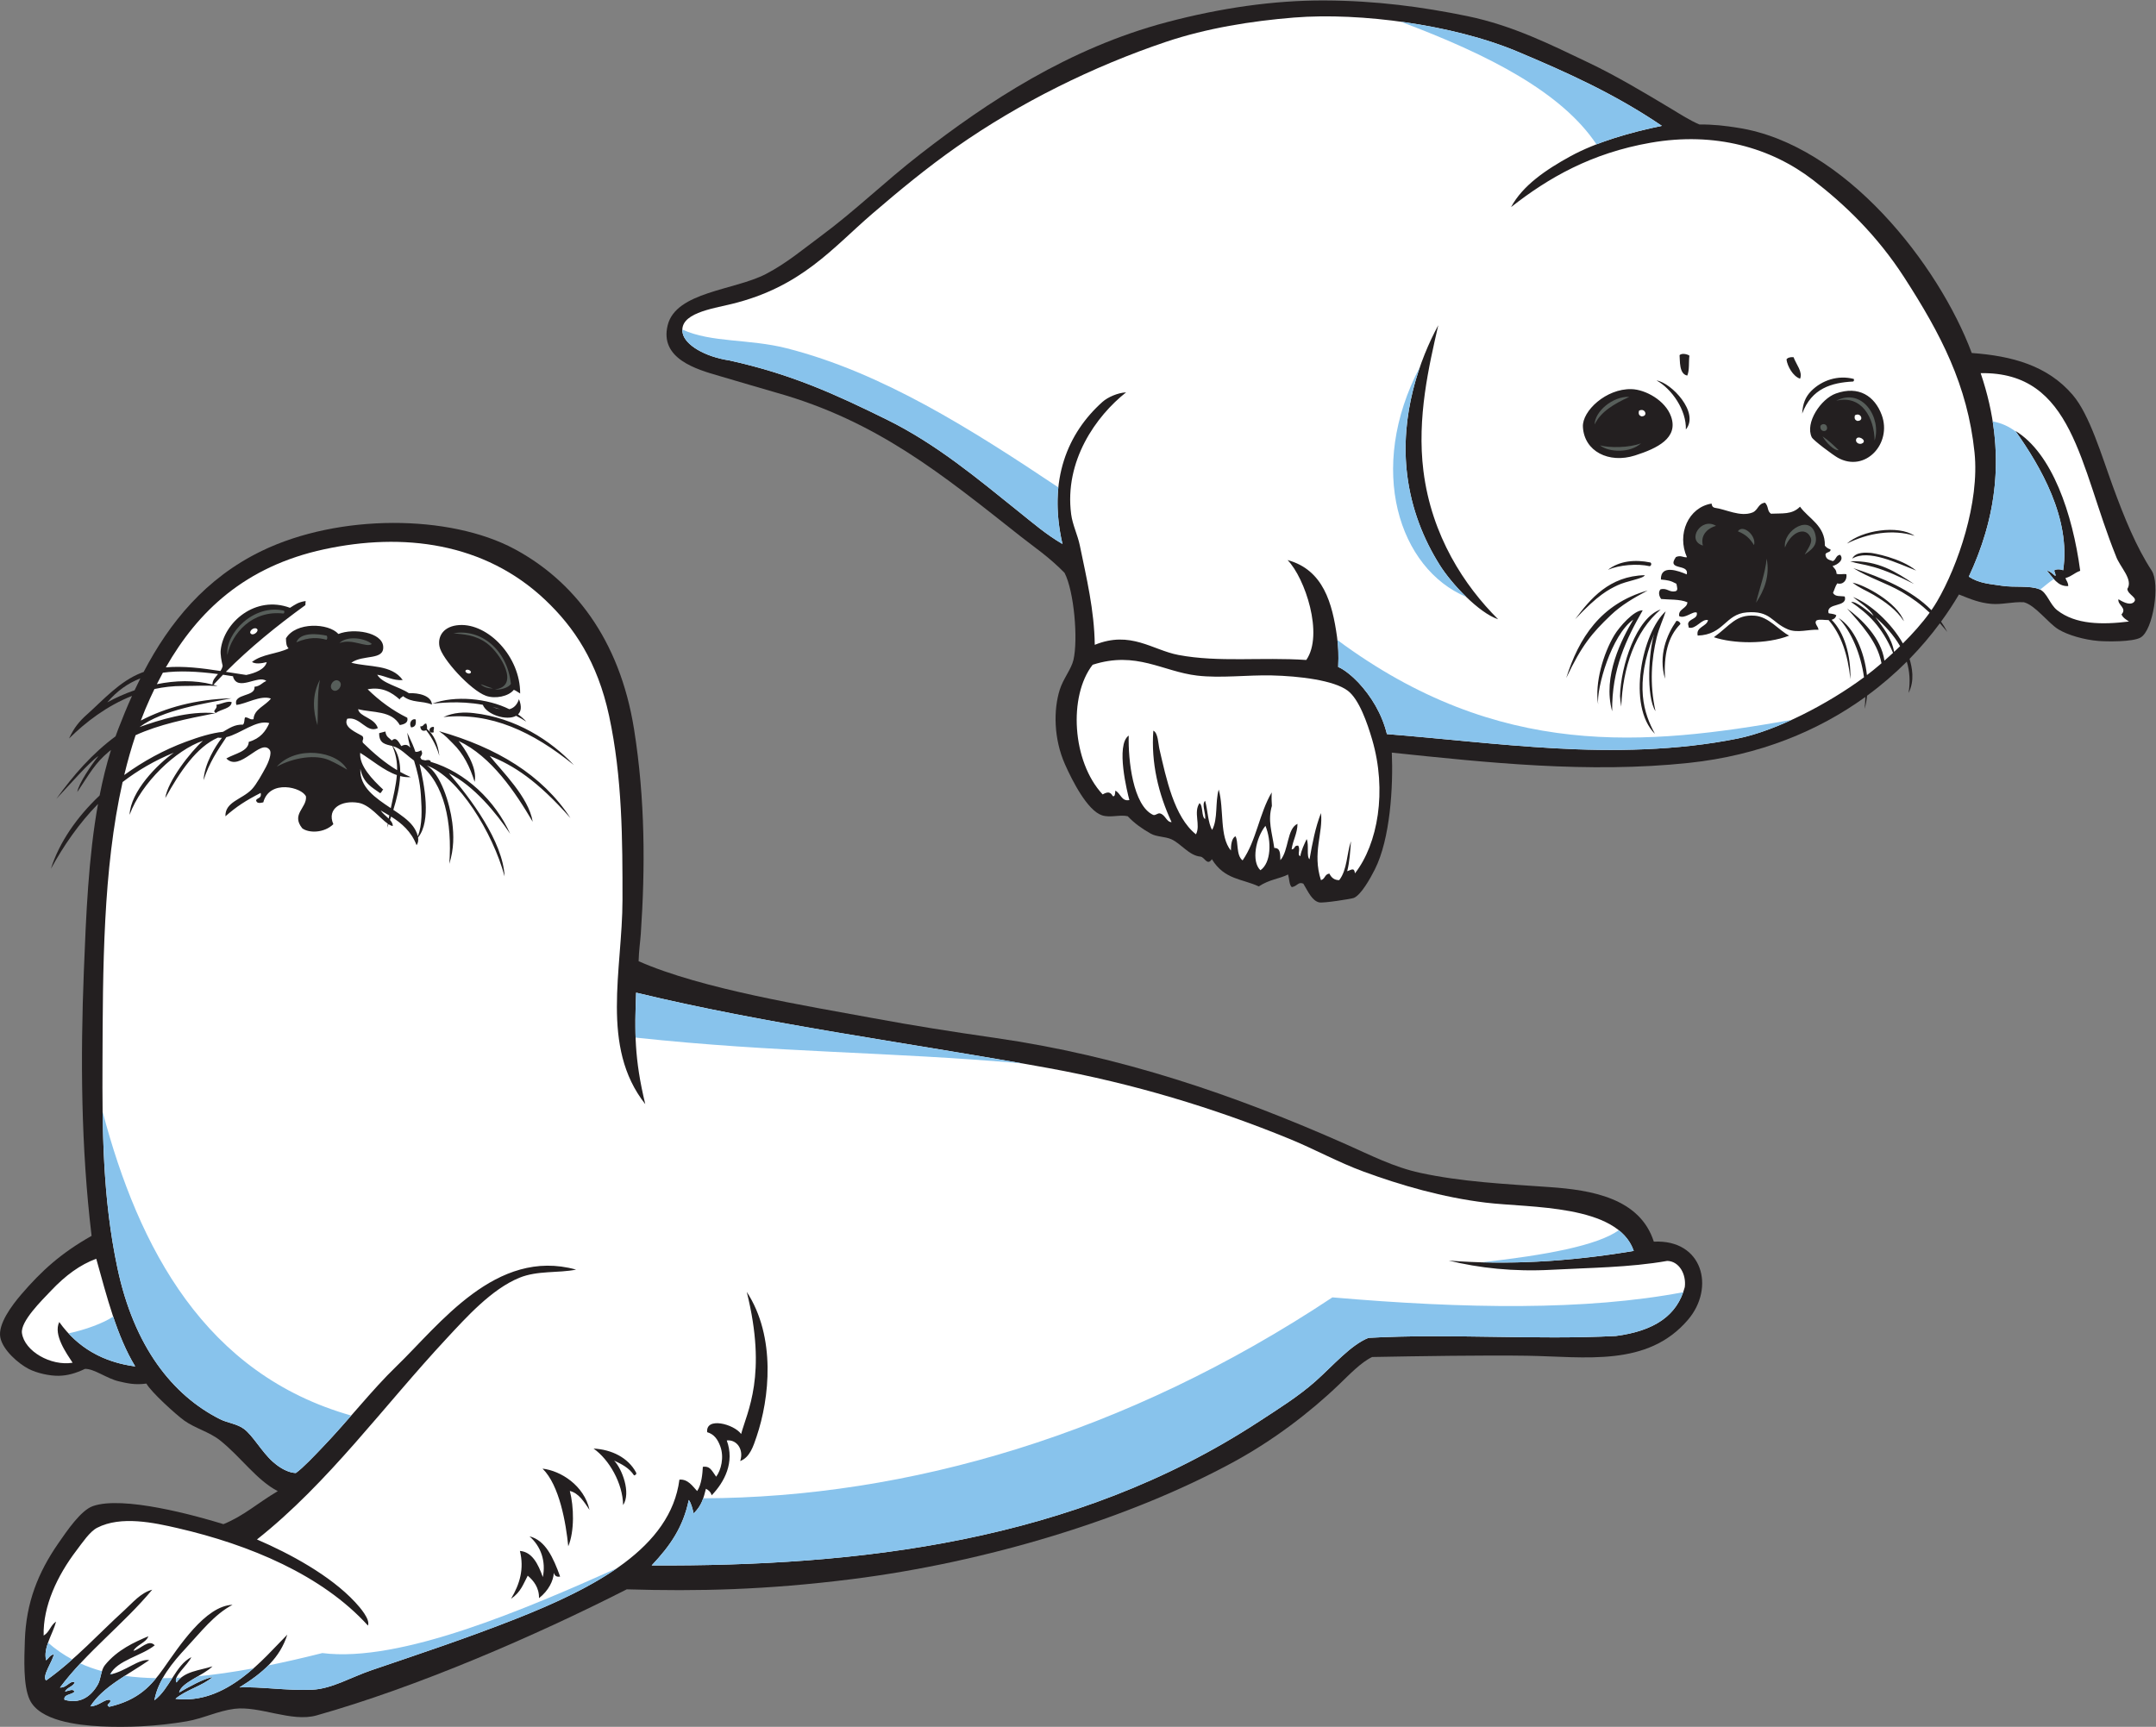
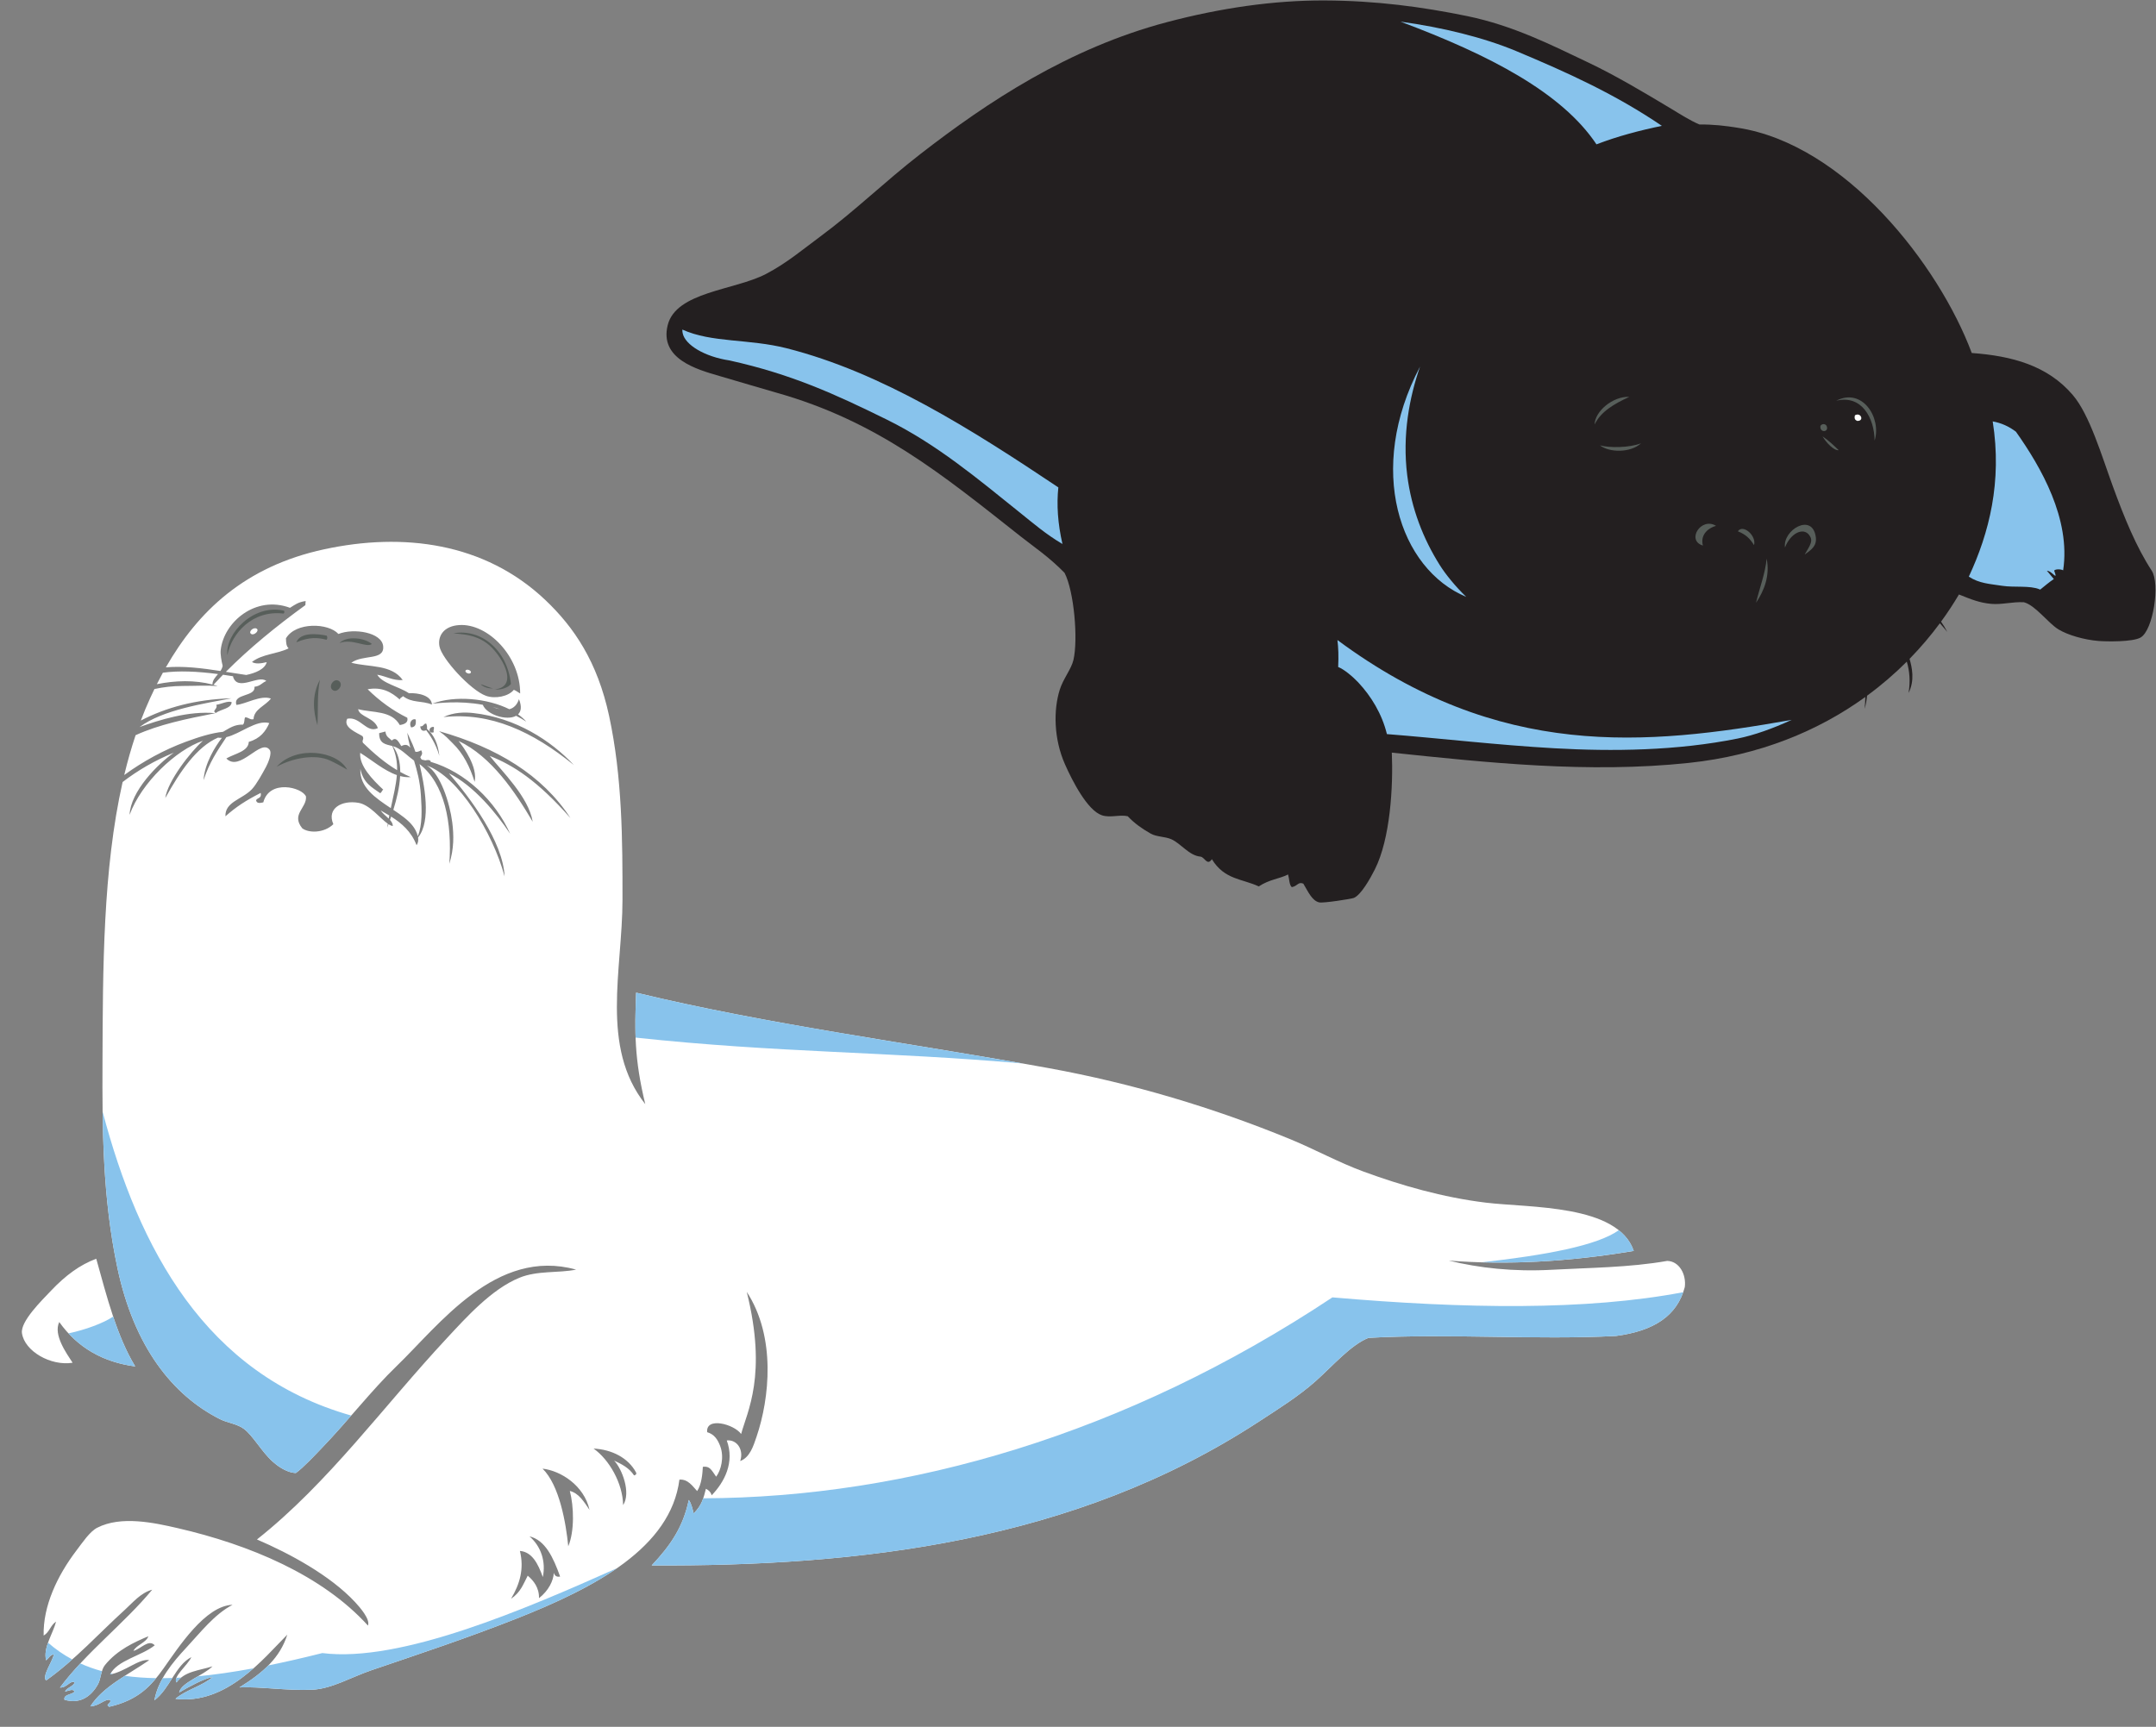
<svg xmlns="http://www.w3.org/2000/svg" viewBox="0 0 760.507 609.267" height="609.267" width="760.507" xml:space="preserve" id="svg2" version="1.1">
  <rect x="0" y="0" width="760.507" height="609.267" fill="#808080" stroke="none" />
  <defs id="defs6" />
  <g transform="matrix(1.333,0,0,-1.333,0,609.267)" id="g10">
    <g transform="scale(0.1)" id="g12">
-       <path id="path14" style="fill:#231f20;fill-opacity:1;fill-rule:evenodd;stroke:none" d="m 735.074,623.879 c -56.004,29.031 -95.988,88.758 -152.109,133.863 -28.801,23.137 -66.488,32.149 -95.442,52.981 -21.976,15.82 -87.699,75.402 -100.113,97.851 -31.566,-4.219 -51.656,1.153 -72.437,5.828 -32.106,7.231 -66.106,33.996 -90.231,33.078 -24.054,-11.589 -46.195,-17.929 -69.664,-18.273 -23.5,-0.34 -56.773,6.684 -79.242,18.227 -26.383,13.562 -68.281,49.343 -74.992,83.176 -7,35.31 31.172,85.63 55.27,113.77 54.02,63.06 105.801,109.76 186.231,155.19 -28.18,234.87 -29.508,471.66 -20.481,700.23 5.907,149.5 12.114,301.88 37.516,443.09 -50.457,-51.66 -90.902,-110.46 -124.672,-171.72 22.145,70.22 68.727,137.01 128.863,193.98 8.114,41.33 17.989,81.62 30.106,120.51 -1.996,-1.57 -3.985,-3.16 -5.946,-4.78 -36.214,-30.03 -51.48,-59.19 -83.175,-106.54 3.008,22 37.5,72.17 55.957,95.32 -22.324,-14.16 -79.629,-79.74 -111.606,-113.71 45.117,62.98 95.364,120.39 156.793,165.69 2.27,6.35 4.598,12.66 7,18.91 11.356,29.56 23.473,59.08 36.649,88.22 -66.871,-26.5 -122.907,-69.6 -166.629,-112.84 13.136,28.78 27.59,46.02 47.136,63.35 42.547,37.75 86.946,88.8 145.133,110.94 1.696,0.66 3.407,1.27 5.114,1.87 68.261,130.48 163.152,248.03 312.375,320.33 204.066,98.88 497.353,97.09 668.783,5.15 153.82,-82.48 278.12,-235.67 316.59,-477.21 29.63,-186.05 29.64,-368.01 17.83,-541.36 -1.34,-19.87 -5,-43.11 -5.82,-72.45 166.88,-73.96 448.77,-118.93 617.32,-150.16 112.45,-20.83 210.55,-36.25 325.88,-52.84 333.3,-47.98 632.77,-150.44 928.29,-281.39 64.92,-28.77 126.72,-60.78 197.2,-75.94 110.47,-23.76 218.41,-28.91 343.16,-37.67 107.86,-7.58 237.68,-28.43 274.62,-144.35 129.24,6.62 162.88,-121.79 90.43,-206.7 -107.51,-126.047 -271.96,-97.668 -425.49,-95.242 -111.19,1.765 -290.64,-1.086 -410.26,-3.332 -29.3,-13.828 -60.74,-46.992 -87.36,-72.531 C 3464.47,830.359 3367.95,757.82 3267.3,702.742 2985.36,548.469 2605.72,435.145 2253.45,390.84 2027.24,362.383 1846.96,358.379 1658.51,363.992 1414.92,239.961 1102.85,105.09 837.523,30.242 771.426,11.602 687.031,56.125 620.199,47.723 577.02,42.305 536.918,21.953 494.125,14.668 413.977,1.023 334.855,-2.148 267.172,1.262 204.527,4.426 104.316,15.859 78.356,72.312 61.121,109.766 64.156,179.766 65.754,228.563 c 3.285,100.371 35.059,179.984 88.566,257.238 22.864,33 59.453,87.082 91.215,98.371 79.516,28.289 271.098,-24.621 345.781,-47.629 55.188,22.645 88.172,54.465 143.758,87.336 z M 356.184,2743.65 c 4.925,10.56 10.007,21.06 15.238,31.48 -33.082,-12.93 -62.027,-33.4 -87.57,-63.54 21.468,11.9 46.007,22.96 72.332,32.06 v 0" />
      <path id="path16" style="fill:#575e5a;fill-opacity:1;fill-rule:evenodd;stroke:none" d="m 1352.03,2760.59 c -6.28,-10.37 -28.59,-16.74 -42.26,-14.63 67.53,8.09 14.77,95.72 -21.36,122.05 -32.09,23.37 -62.43,23.35 -88.48,26.44 71.32,12.85 142,-41.91 152.1,-133.86 z m -600.342,193.62 c 1.542,-3.72 0.812,-6.09 -1.583,-7.51 -82.156,9.68 -136.812,-52.13 -148.484,-109.84 -5.723,57.57 69.809,136.21 150.067,117.35 z m 553.432,-205.32 c -11.51,-1.88 -27.49,3.95 -33.09,10.82 11,-3.26 26.38,-10.69 33.09,-10.82 v 0" />
      <path id="path18" style="fill:#ffffff;fill-opacity:1;fill-rule:evenodd;stroke:none" d="m 1245.22,2789.31 c -4.56,-4.58 -17.37,2.52 -12.56,7.35 4.57,4.58 17.38,-2.52 12.56,-7.35 v 0" />
      <path id="path20" style="fill:#575e5a;fill-opacity:1;fill-rule:evenodd;stroke:none" d="m 983.953,2866.19 c -13.558,-11.31 -52.348,15.65 -85.707,2.35 20.516,20.66 68.125,13.12 85.707,-2.35 z M 846.57,2771.37 c -21.765,-41.03 -18.05,-82.82 -6.547,-120.16 2.25,40.04 -1.195,81.77 6.547,120.16 z m 72.145,-237.85 c -18.192,10.37 -29.172,16.75 -46.574,24.67 -36.735,16.72 -95.774,7.32 -139.856,-16.83 51.528,57.16 159.883,42.16 186.43,-7.84 z m -22.656,235.16 c 14.734,-8.61 -1.965,-32.55 -14.68,-25.13 -14.461,8.46 1.277,32.97 14.68,25.13 z m -31.313,119.44 c 2.344,-5.12 1.348,-8.45 -0.703,-10.82 -21.285,5.68 -45.012,8.18 -79.789,-6.74 10.543,27.89 57.176,22.55 80.492,17.56 v 0" />
      <path id="path22" style="fill:#ffffff;fill-opacity:1;fill-rule:evenodd;stroke:none" d="m 679.023,2906.79 c 8.336,-4.87 -6.421,-18.72 -13.98,-14.31 -9.352,5.47 5.484,19.28 13.98,14.31 v 0" />
      <path id="path24" style="fill:#ffffff;fill-opacity:1;fill-rule:evenodd;stroke:none" d="m 357.773,953.992 c -83.418,11.067 -151.55,48.298 -200.996,117.488 -16.363,-33.94 19.477,-83.152 35.336,-107.742 -57.687,-9.39 -127.269,30.625 -134,78.332 -4.399,31.19 53.032,87.1 76.914,112.36 38.274,40.46 76.961,68.81 119.664,84.55 28.422,-101.77 54.395,-204.8 103.082,-284.988 z M 148.375,278.594 c -15.137,-9.883 -16.883,-27.586 -32.855,-36.985 -2.036,78.469 36.675,159.321 86.445,224.77 16.558,21.797 35.574,50.445 55.039,60.523 63.012,32.641 150.789,13.43 212.976,-0.894 190.618,-43.899 382.61,-124.36 503.75,-257.949 6.465,16.375 -20.734,47.75 -33.984,62.007 -65.879,70.852 -172.844,128.52 -259.781,165.903 189.625,150.125 334.345,352.129 502.205,532.331 51.44,55.25 118.33,130.03 191.99,160.25 48.48,19.91 103.07,11.96 150.33,21.69 -212.14,58.78 -362.07,-146.48 -475.41,-255.838 -65.303,-62.996 -125.392,-141.218 -195.545,-214.363 -19.719,-20.559 -51.41,-54.512 -70.762,-68.191 -27.761,1.355 -52.699,22.605 -61.07,30.078 -28.984,25.879 -52.14,68.621 -75.863,86.48 -18.336,13.801 -43.832,15.981 -63.52,25.891 -125.781,63.398 -227.523,191.913 -271.617,400.373 -39.449,186.48 -40.137,368.75 -39.48,542.77 0.933,248.12 0.961,511.62 53.234,743.33 39.691,30.46 84.52,56.83 135.508,77.67 -42.977,-30.41 -114.285,-101.99 -117.074,-164.51 31.25,85.16 122.797,171.76 193.957,196 -32.84,-29.66 -93.004,-106.32 -99.52,-151.7 38.938,70.13 82.774,135.5 139.504,160.07 3.383,-0.58 6.828,-0.75 10.332,-0.57 -18.156,-23.45 -46.117,-68.8 -48.41,-112.04 14.922,46.62 37.137,79.01 60.269,113.84 37.52,8.97 79.61,46.9 113.637,37.24 -9.656,-21.5 -23.375,-40.64 -54.336,-49.7 -1.062,-25.6 -36.929,-30.85 -59.398,-43.93 36.097,-37.39 90.758,53.91 114.547,22.93 7.23,-9.41 -4.797,-36.31 -9.473,-45.03 -8.961,-16.7 -25.41,-46.82 -37.582,-59.49 -25.996,-27.07 -71.23,-32.98 -69.895,-71.51 29.356,25.91 54.122,41.78 93.348,61.93 3.215,-14.99 -8.762,-12.3 -12.312,-19.42 1.961,-9.44 10.632,-7.43 19.199,-5.59 16.312,61.74 102.82,40 112.965,15.43 2.535,-30.34 -40.11,-46.67 -9.856,-84.14 17.113,-12.93 57.735,-13 82.235,10.93 -18.137,41.77 22.285,64.3 66.738,56.5 29.828,-5.23 56.51,-40.84 77.4,-55.35 -0.56,-3.4 -1.11,-6.83 -1.63,-10.33 l 3.34,9.18 c 4.05,-2.62 7.87,-4.38 11.44,-4.86 0.24,5.79 -2.91,11.04 -7.43,16.09 1.01,2.89 2.04,5.84 3.06,8.85 27.69,-17.51 53.3,-39.24 67.34,-75.8 4.23,6.23 5.02,13.43 3.96,20.5 35.77,44.42 16.36,139.19 3.91,194.27 65.99,-51.3 86.55,-154.47 78.76,-264 12.52,40.31 12.1,75.21 7.79,109.53 -6.5,51.76 -31.35,129.41 -67.21,150.67 83.12,-29.65 174.38,-177.13 205.7,-293.46 -4.47,92.63 -90.66,207.27 -147.49,272.97 66.4,-33.1 125.92,-105.82 162.26,-160.29 -38.9,86.66 -117.8,163.5 -210.82,190.76 0.17,0.54 0.35,1.07 0.53,1.6 -4.42,4.52 -9.46,2.83 -14.26,2.03 -3.14,0.75 -6.29,1.43 -9.47,2.06 -1.39,1.35 -2.68,3.38 -3.85,6.4 2.7,4.98 7.89,8.5 2.29,18.34 -6.57,-3.88 -11.42,-4.79 -15.28,-4.02 -3.73,11.61 -9.69,25.42 -21.5,50.53 1.95,-14.44 4.78,-27.35 8.01,-39.63 -5.23,5.99 -11.09,10.91 -23.76,4.16 -6.88,10.14 -13.38,26.24 -25.13,14.69 -6.31,6.84 -15.32,9.04 -16.92,23.93 -5.52,-1.45 -11.06,-2.9 -16.58,-4.36 -0.43,-28.34 17.74,-29.5 34.88,-34.11 9.66,-21.77 13,-42.51 12.64,-63.85 -32.85,19.57 -62.289,44.99 -90.492,72.52 -3.453,7.64 4.168,8.8 -1.031,17.46 -14.426,9.27 -52.434,23 -40.457,46.13 34.633,6.81 50.89,-39.48 80.98,-24.87 -8.863,28.14 -48.425,29.24 -52.152,50.15 39.141,-9.93 88.212,-2.88 110.292,-42 13.81,2.23 22.8,7.28 19.74,19.36 -38.54,18.98 -73.31,44.39 -104.845,75.34 37.805,7.01 63.005,-7.56 85.165,-27.31 -0.35,4.89 6.28,5.68 8.21,9.24 25,-19.05 48.47,-11.16 76.79,-22.41 -1.53,23.85 -35.62,31.34 -61.07,30.07 -25.47,17.33 -70.93,26.01 -83.747,48.96 23.127,-3.68 41.187,-16.03 67.547,-14.19 -29.73,42.07 -89.004,33.55 -136.125,45.85 31.238,22.66 87.565,5.18 84.355,43.4 -3.1,36.96 -77.632,49.06 -118.5,32.75 -26.117,29.35 -112.863,32.33 -138.8,-11.57 0.367,-13.44 0.988,-20.15 6.965,-26.54 -30.829,-15.17 -69.993,-14.74 -96.926,-36.05 9.66,-5.91 23.871,-4.02 39.101,-0.38 -4.699,-18.77 -30.507,-29.08 -54.218,-33.98 -17.774,2.53 -35.821,5.45 -53.95,8.31 62.836,63.13 134.161,121.3 210.434,176.58 -0.152,4.58 0.797,8.06 0.707,10.81 -19.414,-2.68 -28.086,-9.56 -41.391,-17.93 C 676,2996.04 591.973,2923.63 584,2849.96 c -1.191,-11.03 2.109,-29.25 5.199,-41.59 -0.847,-5.07 -3.086,-9.54 -5.929,-13.71 -48.977,7.53 -98.266,13.72 -144.364,9.62 84.602,148.17 209.168,267.25 419.067,312.53 208.157,44.91 423.697,18.36 584.697,-133.9 76.35,-72.21 138.28,-164.04 169.05,-306.7 35.22,-163.28 35.64,-330.88 35.51,-487.08 -0.13,-185.75 -59.44,-389.49 60.27,-540.89 -29.31,121.05 -28.07,192.2 -24.18,295.05 354.57,-85.65 722.96,-132.56 1091.23,-199.66 223.08,-40.63 436.65,-104.99 637.72,-187.37 66.98,-27.44 129.43,-62.21 196.49,-86.77 99.24,-36.34 208.68,-68.06 322.88,-81.99 116.28,-14.18 349.13,-3.76 391.62,-127.79 -175.45,-29.44 -338.46,-37.57 -489.7,-25.57 80.4,-19.71 172.08,-29.87 272.31,-24.34 98.15,5.42 205.46,5.75 305.88,23.46 31.25,-0.56 50.96,-34.85 46.54,-69.33 -20.14,-75.71 -81.08,-116.07 -182.37,-129.37 -214.34,-11.08 -438.96,7.01 -654.65,-4.99 -46.77,-18.55 -93.61,-73.32 -140.11,-114.746 C 3436.09,874.68 3381.14,840.566 3331.81,808.301 2841.02,487.305 2270.08,424.852 1724.44,427.258 c 49.69,52.644 83.2,101.402 98.18,173.289 6.42,-8.262 9.65,-21.945 12.89,-35.625 22.2,21.496 26.52,42.527 32.53,65.254 7.46,-3.828 12.67,-8.645 15.17,-17.293 33.7,34.859 61.46,87.34 39.94,145.203 26.76,3.008 45.8,-24.531 35.56,-54.5 25.64,9.5 34.87,39.559 43.35,64.559 34.21,100.789 52.04,263.605 -26.01,383.205 54.96,-220.608 0.7,-317.815 -14.83,-376.182 -19.33,26.441 -93.99,46.016 -89.9,4.793 19.12,-5.684 27.98,-19.641 34.54,-37.039 11.08,-29.484 2.09,-63.703 -10.73,-80.824 -13.33,19.179 -17.08,28.461 -35.24,26.222 -0.97,-18.281 -3.29,-46.777 -15.07,-64.226 -11.69,12.359 -24.24,32.215 -46.93,30.242 -23.3,-180 -221.07,-285.188 -435.02,-369.348 C 1235.16,234.758 1112.99,194.133 983.402,150.039 929.605,131.75 877.988,100.73 826.762,98.328 c -67.176,-3.133 -137.797,8.637 -193.067,6.113 63.36,38.965 107.7,79.375 126.516,139.551 -62.52,-62.793 -160.91,-186.414 -295.879,-169.765 26.242,23.047 72.356,34.484 98.336,57.699 -25.273,-4.922 -63.629,-26.457 -88.547,-40.949 4.867,26.203 64.055,44.953 88.227,69.226 -35.391,-11.441 -73.422,-12.558 -95.184,-42.683 -11.016,14.316 29.965,45.878 39.168,67 -42.023,-21.329 -56.598,-83.028 -97.687,-114.254 9.207,53.562 48.421,100.808 84.089,139.05 37.579,40.282 74.317,88.489 122.653,113.711 C 543.105,320.613 472.758,211.047 432.633,154.559 401.031,110.078 367.465,71.16 289.043,53.098 c -12.367,6.961 6.801,7.926 2.285,18.32 -14.707,2.742 -28.555,-16.176 -52.211,-17.238 32.77,52.011 99.961,83.918 155.828,122.414 -27.031,4.668 -64.34,-31.078 -103.554,-37.793 18.746,37.73 83.089,48.816 118.082,77.047 -16.36,17.297 -36.231,-9.52 -56.403,-14.785 7.938,15.968 33.684,21.515 39.493,38.722 C 355.914,224.258 310.68,204.031 277.797,163.602 266.848,150.137 267.141,126.719 259.246,112.645 240.398,79.031 210.488,59.844 170.703,71.699 c -3.5,14.219 18.977,13.25 26.383,21.105 -2.953,9.375 -15.438,2.438 -24.969,0.543 4.117,10.707 22.145,13.273 25.504,24.425 -12.43,6.161 -19.855,-14.492 -38.933,-13.757 69.464,93.289 169.316,168.828 244.109,259.011 -30.57,-8.078 -51.707,-34.543 -74.242,-54.922 -65.078,-58.894 -129.067,-130.222 -206.684,-185.382 -11.242,11.703 16.059,48.34 20.832,69.289 -11.574,-2.598 -13.933,-10.586 -20.613,-16.043 -8.637,33.164 17.848,70.086 26.285,102.625 z M 328.766,2519.31 c 8.629,36.01 18.593,71.2 30.058,105.41 61.496,28.27 134.446,43.26 210.989,58.23 -70.68,6.91 -149.852,-18.52 -200.536,-36.66 61.996,46.06 170.633,61.98 243.289,76.15 -95.402,-2.95 -173.64,-24.49 -239.929,-58.98 7.672,20.27 15.914,40.15 24.808,59.59 3.668,8.02 7.422,15.98 11.266,23.88 23.812,5.16 48.734,8.05 74.723,8.1 36.468,0.07 61.449,1.95 92.664,-0.24 -3.727,1.21 -7.477,2.32 -11.254,3.35 8.242,8.97 16.648,17.83 25.222,26.59 9.286,-1.3 18.762,-2.75 28.426,-4.31 -0.734,0.01 -1.426,0.02 -2.082,0.04 11.68,-42.35 67.82,5.52 88.32,-12.3 -11.492,-4.52 -15.382,-13.48 -31.433,-15.34 3.715,-27.45 -57.692,-16.84 -47.699,-47.96 24.504,2.25 64.238,26.69 91.312,16.85 -14.144,-18.88 -44.992,-28.01 -45.969,-54.6 -9.91,-2.54 -13.535,5.68 -22.507,4.73 -2.59,-5.97 -0.567,-14.64 -5.606,-19.19 -21.488,0.89 -35.754,-9.17 -52.648,-19.01 -29.336,-2.84 -63.637,-13.43 -98.891,-26.53 -56.644,-21.04 -112.273,-51.16 -162.523,-87.8 z m 86.293,240.46 c 5.144,10.23 10.449,20.36 15.925,30.37 42.579,5.78 90.891,3.57 145.946,-3.61 -7.352,-8.68 -15.094,-16.85 -14.649,-27.69 -47.304,12.37 -98.558,10.75 -147.222,0.93 z m 758.461,-87.06 c 27.4,12.88 55.89,13.21 79.37,10.59 112.23,-12.53 205.02,-72.79 265.71,-137.55 -108.95,88.3 -219.54,140.48 -345.08,126.96 z m 336.08,-267.34 c -88.14,99.69 -151.01,139.8 -213.76,164.62 31.64,-40.28 103.07,-108.44 113.82,-174.38 -45.75,77.73 -108.71,172.53 -196.14,213.92 14.45,-18.1 50.87,-69.55 42.45,-108.28 -12.2,38.99 -29.58,74.54 -57.75,101.84 -12.09,11.72 -17.44,19.21 -36.47,32.34 152.24,-43.16 272.92,-115.47 347.85,-230.06 z m -294.11,510.88 c -41.16,-2.52 -57.72,-28.88 -52.6,-56.33 6.16,-33.03 82.67,-116.32 122.95,-130.87 24.49,-8.84 60.12,-1.75 73.86,15.82 5.31,-2.04 8.82,-4.85 16.75,-9.8 0.58,97.64 -84.71,185.85 -160.96,181.18 z m 157.81,-196.19 c -5.17,-15.78 -14.4,-23.64 -25.43,-26.58 -58.34,29.08 -143.99,37.05 -203.83,14.73 14.67,0.94 68.97,8.88 133.61,-3.03 9.99,-26.08 63.36,-43.05 88.03,-29.13 9.07,-4.57 18.11,-9.7 27.04,-15.46 -6.12,6.96 -13.49,13.41 -21.84,19.29 7.97,7.61 10.36,20.52 2.42,40.18 z m -49.34,-26.72 c -6.94,1.31 -13.98,3.54 -20.72,6.16 6.84,-1.79 13.77,-3.84 20.72,-6.16 z m 354,-2027.902 c 3.96,1.437 7.6,3.046 4.9,8.378 -20.81,38.52 -63.97,60.344 -112.19,62.766 41.24,-29.004 77.26,-91.602 78.24,-149.668 21.53,32.684 -3.11,96.406 -23.8,117.852 19.77,-9.414 39.52,-18.899 52.85,-39.328 z M 1105.73,2357.13 c -2.47,11.09 -8.95,21.5 -13.1,26.97 -12.04,15.88 -31.34,29.42 -51.77,43.08 8.78,28.21 16.47,59.66 18,89.36 9.25,-2.4 18.62,-3.48 28.13,-2.73 -9.58,4.03 -18.85,8.58 -27.85,13.59 -0.06,25.76 -5.41,49.65 -19.55,68.24 3.11,-0.87 6.17,-1.89 9.06,-3.24 16.45,-7.67 30.92,-23.51 47,-34.9 7.92,-26.31 15.66,-53.68 18.17,-91.8 2.62,-39.78 3.95,-77.99 -8.09,-108.57 z m -71.59,74.51 c -40.581,27 -82.992,55.44 -80.507,103.94 7.707,-38.08 31.289,-49 52.317,-64.29 4.52,2.03 4.16,6.93 8.21,9.24 -28.902,27 -63.969,63.49 -61.012,97.47 30.129,-18.46 62.642,-46.87 97.042,-58.82 -2.15,-26.72 -9.13,-54.88 -16.05,-87.54 z m -5.52,-27.73 c -7.24,7.15 -16.34,14.04 -21.32,21.64 7.62,-4.3 15.32,-8.67 22.9,-13.3 -0.54,-2.75 -1.06,-5.53 -1.58,-8.34 z m 119.4,228.72 c -2.39,6.08 1.82,8.31 -0.16,14.15 -15.99,0.77 -13.98,-19.93 0.16,-14.15 z m -35.95,15.4 c 1.15,-10.47 6.44,-13.85 15.88,-10.15 9.01,-12.15 24.75,-33.72 34.64,-67.7 -3.76,32.21 -13.59,54.55 -32.79,71.43 0.74,3.87 0.34,8.41 -2.01,14.09 -8.35,-0.74 -5.62,-7.95 -15.72,-7.67 z m -24.09,-2.77 c 13.6,1.42 12.74,11.28 12.23,20.94 -8.35,4.06 -19.76,-7.13 -12.23,-20.94 z m 347.7,-1961.791 c 44.85,-43.828 61.98,-144.375 68.07,-205.531 16.75,39.835 15,105.109 4.14,146.457 23.73,-5.872 37.07,-28.047 52.15,-50.145 -14.4,64.703 -76.02,103.641 -124.36,109.219 z m -34.55,-179.258 c 30.6,-26.438 43.78,-66.566 35.33,-107.746 -12.83,35.723 -28.52,66.543 -60.69,69.199 11.69,-47.371 -0.07,-87.324 -23.5,-126.719 26.4,18.172 32.39,39.114 44.22,61.231 15.5,-13.098 30.53,-32 29.8,-59.551 25.49,19.797 38.42,46.777 39.16,66.992 2.62,-8.332 8.2,-11.601 16.75,-9.797 -18.17,50.618 -39.2,96.328 -81.07,106.391 z M 572.348,2705.09 c 5,-11.14 -12.821,-15.03 -1.414,-21.65 13.035,10.17 41.316,11.43 42.097,28.76 -9.687,4.26 -27.211,-4.89 -40.683,-7.11 v 0" />
      <path id="path26" style="fill:#88c3ec;fill-opacity:1;fill-rule:evenodd;stroke:none" d="m 271.531,1628.34 c 95.774,-362.69 271.532,-694.895 657.965,-804.387 -24.433,-27.969 -49.48,-56.297 -75.961,-83.914 -19.719,-20.559 -51.41,-54.512 -70.762,-68.191 -27.761,1.355 -52.699,22.605 -61.07,30.078 -28.984,25.879 -52.14,68.621 -75.863,86.48 -18.336,13.801 -43.832,15.981 -63.52,25.891 -125.781,63.398 -227.523,191.913 -271.617,400.373 -29.797,140.87 -37.48,279.35 -39.172,413.67 z m -90.332,-586.85 c 43.664,9.11 93.211,27.18 118.227,44.53 15.949,-47.62 34.402,-92.59 58.347,-132.028 -70.437,9.348 -129.976,37.348 -176.574,87.498 z m 1500.691,782.83 c 379.76,-40.7 660.23,-36.5 1024.59,-68.5 -345.54,60.84 -690.44,107.11 -1023.16,187.47 -1.64,-43.23 -2.8,-80.87 -1.43,-118.97 z M 1860.86,604.902 c 540.95,2.039 1118.41,168.938 1664.94,531.838 351.09,-30.33 671.83,-35.21 928.35,13.71 -23.58,-67.05 -83.13,-103.41 -178.23,-115.89 -214.34,-11.08 -438.96,7.01 -654.65,-4.99 -46.77,-18.55 -93.61,-73.32 -140.11,-114.746 C 3436.09,874.68 3381.14,840.566 3331.81,808.301 2841.02,487.305 2270.08,424.852 1724.44,427.258 c 49.69,52.644 83.2,101.402 98.18,173.289 6.42,-8.262 9.65,-21.945 12.89,-35.625 13.77,13.332 20.66,26.496 25.35,39.98 z M 3920.53,1229.5 c 169.96,19.02 306.37,44.41 363.1,84.99 18.17,-14.53 31.98,-32.48 39.63,-54.78 -142.3,-23.87 -276.44,-33.73 -402.73,-30.21 z M 127.113,222.832 c 19.473,-17.062 40.684,-31.902 64.086,-44.434 -22.074,-19.558 -45.039,-38.41 -69.328,-55.675 -11.242,11.703 16.059,48.34 20.832,69.289 -11.574,-2.598 -13.933,-10.586 -20.613,-16.043 -3.93,15.094 -0.586,30.972 5.023,46.863 z m 85.438,-54.961 c 17.832,-8.047 36.859,-14.883 57.277,-20.48 -3.711,-11.93 -5.34,-25.399 -10.582,-34.746 -18.848,-33.614 -48.758,-52.801 -88.543,-40.946 -3.5,14.219 18.977,13.25 26.383,21.105 -2.953,9.375 -15.438,2.438 -24.969,0.543 4.117,10.707 22.145,13.273 25.504,24.425 -12.43,6.161 -19.855,-14.492 -38.933,-13.757 16.488,22.136 34.691,43.281 53.863,63.855 z m 80.422,-26.144 c 1.984,-0.426 3.941,-0.879 5.949,-1.289 -2.5,-0.653 -5.012,-1.2 -7.531,-1.637 0.496,0.996 1.027,1.969 1.582,2.926 z m 37.394,-6.661 c 25.684,-3.621 53.223,-5.711 82.934,-6.14 C 385.98,95.5 351.941,67.59 289.043,53.098 c -12.367,6.961 6.801,7.926 2.285,18.32 -14.707,2.742 -28.555,-16.176 -52.211,-17.238 20.602,32.695 54.805,57.453 91.25,80.886 z m 100.164,-6.218 c 8.332,0.058 16.864,0.254 25.52,0.547 -13.668,-21.485 -27.395,-43.918 -47.406,-59.129 3.523,20.504 11.449,40.086 21.886,58.582 z m 36.27,0.957 c 4.176,0.183 8.367,0.379 12.613,0.625 -4.48,-3.614 -8.594,-7.852 -12.25,-12.91 -2.535,3.289 -2.309,7.5 -0.363,12.285 z m 57.105,4.05 c 44.903,4.258 93.782,11.29 147.117,21.172 -55.335,-48.726 -124.171,-90.984 -206.691,-80.8 26.242,23.047 72.356,34.484 98.336,57.699 -25.273,-4.922 -63.629,-26.457 -88.547,-40.949 2.992,16.101 26.5,29.394 49.785,42.878 z m 186.207,28.762 c 44.575,9.031 92.059,19.895 142.813,32.696 206.934,-26.282 537.914,116.628 779.954,224.726 -76.24,-52.988 -171.4,-96.262 -270.01,-135.051 C 1235.16,234.758 1112.99,194.133 983.402,150.039 929.605,131.75 877.988,100.73 826.762,98.328 c -67.176,-3.133 -137.797,8.637 -193.067,6.113 29.953,18.43 55.653,37.168 76.418,58.176 v 0" />
      <path id="path28" style="fill:#231f20;fill-opacity:1;fill-rule:evenodd;stroke:none" d="m 5183.81,2997.2 c -14.4,-24.38 -30.18,-48.41 -47.35,-71.91 6.08,-8.63 11.6,-17.72 16.49,-27.33 -6.58,8.1 -13.09,15.78 -19.63,23.07 -24.09,-32.6 -50.85,-64.16 -80.23,-94.24 l 0.01,-0.02 c 6.49,-22.57 14.22,-57 -2.67,-90.25 5.17,30.59 2.77,58.1 -4.64,82.89 -31.99,-32 -67.03,-62.24 -105.08,-90.11 -1.21,-12.11 -3.35,-23.81 -6.5,-34.78 1.11,10.36 1.7,20.84 1.8,31.37 -124.28,-89.84 -280.19,-154.62 -466.73,-174.45 -266.03,-28.25 -534.69,0.81 -786.22,27.15 3.83,-89.95 -4.06,-228.03 -44.87,-309.01 -12.21,-24.21 -36.61,-67.95 -55.89,-75.66 -6.17,-2.47 -80.29,-14.13 -91.23,-11.74 -19.03,4.15 -29.31,28.12 -42.18,49.67 -14.07,5.55 -14.57,-6.12 -30.41,-9.29 -7.06,5.52 -6.62,22.3 -9.91,33.51 -23.77,-11.92 -49.3,-12.81 -77.57,-31.6 -43.7,20.52 -90.87,17.5 -124.07,72.05 -12.68,-18.77 -19.02,5.79 -30.41,6.84 -29.99,2.76 -51.71,34.84 -76.92,45.98 -16.96,7.48 -38.86,5.98 -54.6,14.92 -23.48,13.34 -42.84,27.06 -60.79,45.95 -20.65,4.93 -46.31,-4.76 -68.25,2.52 -38.47,12.77 -78.56,91.35 -97.97,135.35 -29.67,67.24 -30.57,143.6 -13.54,197.34 9.14,28.83 30.29,53.92 36.04,78.17 12.83,54.13 1.81,182.38 -23.45,230.86 -41.59,42.53 -80.18,67.97 -115.99,96.25 -207.87,164.24 -379.66,305.51 -647.01,380.78 -45.03,12.69 -95.35,28.15 -150.76,44.16 -59.81,17.27 -158.31,45.4 -136.45,134.12 21.89,88.85 176.8,92.29 260.1,135.74 55.06,28.72 97.93,65.36 144.64,99.83 91.02,67.17 168.23,143.25 263.24,217.03 178.4,138.53 392.84,280.71 653.03,349.61 140.71,37.26 282.46,58.07 417.68,57.47 136.46,-0.61 257.37,-16.89 376.02,-41.18 123.19,-25.23 225.02,-77.32 321.38,-123.06 71.67,-34.03 148.14,-79.49 221.47,-123.62 23.36,-14.06 46.92,-29.36 72.57,-40.38 38.23,0.19 68.59,-3.42 101.77,-8.75 284.37,-43.76 532.31,-363.8 618.97,-596.1 106.09,-7.72 200.59,-32.9 267.39,-111.24 44.57,-52.26 76.06,-159.76 106.59,-243.32 30.06,-82.24 61.35,-158.79 102.26,-221.59 22.36,-34.34 4.31,-156.97 -29.27,-176.84 -20.69,-12.26 -91.23,-10.82 -111.08,-9.25 -38.59,3.06 -81.64,15.72 -106.11,30.47 -27.27,16.44 -61.5,64.26 -91.8,72.04 -30.04,1.7 -58.07,-6.78 -86.25,-4.3 -30.87,2.73 -53.37,11.89 -85.62,24.88 v 0" />
      <path id="path30" style="fill:#ffffff;fill-opacity:1;fill-rule:evenodd;stroke:none" d="m 4914.76,3456.57 c -5.35,1.91 -8.71,5.78 -6.2,14.89 15.85,8.99 25.44,-15.36 6.2,-14.89 v 0" />
-       <path id="path32" style="fill:#ffffff;fill-opacity:1;fill-rule:evenodd;stroke:none" d="m 4929.62,3398.23 c -8.23,-6.28 -20.52,0.77 -18,9.32 3.77,12.74 28.28,-1.48 18,-9.32 v 0" />
      <path id="path34" style="fill:#575e5a;fill-opacity:1;fill-rule:evenodd;stroke:none" d="m 4775.55,3102.94 c 15.72,26.46 22.86,36.43 12.3,51.08 -15.92,22.07 -49.95,5.27 -64.42,-32.44 -6.47,46.21 72.14,92.96 81.47,28.17 3.34,-23.21 -10.23,-33.44 -29.35,-46.81 z m -100.62,-10.85 c 9.09,-45.55 -6.46,-84.52 -28.19,-116.99 9.32,39 24.61,78 28.19,116.99 z m -133.91,86.7 c -17.66,-4.3 -42.84,-21.64 -34.79,-52.11 -44.84,13.48 -4.56,76.57 34.79,52.11 z m 100.5,-50.95 c -10.63,16.93 -20.99,27.76 -42.8,36.63 13.97,19.94 49.76,-12.09 42.8,-36.63 v 0" />
      <path id="path36" style="fill:#575e5a;fill-opacity:1;fill-rule:evenodd;stroke:none" d="m 4342.57,3397.34 c -28.85,-26.33 -84.7,-24.37 -108.59,-5.52 25.04,-6.82 76.77,-6.73 108.59,5.52 z m -30.96,122.88 c -39.86,-18.22 -75.82,-39.06 -91.88,-73.17 0.2,34.28 48.02,75.31 91.88,73.17 v 0" />
-       <path id="path38" style="fill:#ffffff;fill-opacity:1;fill-rule:evenodd;stroke:none" d="m 5646.11,2976.45 c -11.52,-9.49 -31.35,2.97 -40.33,8.09 -2.6,-15.83 23.86,-23.2 8.04,-40.34 4.7,-9.1 9.07,-10.99 19.84,-18.63 -71.27,-8.79 -141.15,-8.22 -189.86,29.9 -19.84,15.53 -26.51,46.66 -46.53,55.25 -25.08,10.8 -67.96,4.58 -98.64,9.37 -33.01,5.16 -60.67,6 -88.73,24.26 67.69,144.86 104.94,322.16 31.34,538.62 245.28,4.22 261.81,-245.84 357.78,-483.62 10.19,-29.5 46.67,-62.06 30.36,-87.52 1.34,-15.9 29.87,-23.35 16.73,-35.38 z M 3348.64,2384.79 c 16.59,-40.38 15,-98.01 -13.28,-117.5 -24.75,23.32 -12.11,85.88 13.28,117.5 z m 226.3,-40.7 c -11.42,-33.63 -9.91,-75.88 -31.09,-102.99 -12.66,-0.16 -20.8,6.44 -26.05,17.38 -13.18,-1.96 -10.68,-14.39 -22.35,-17.35 -23.35,72.97 6.37,124.85 0.11,177.47 -15.01,-38.83 -22.65,-79.32 -30.26,-122.3 -8.77,6.92 -0.78,38.88 -7.63,53.43 -6.61,-14.41 -13.78,-28.46 -16.8,-45.28 -9.16,3.72 1.18,16.94 -5.57,27.93 -12.25,1 -7.29,-9.47 -17.37,-9.92 3.07,23.96 15.25,41.83 15.55,67.63 -28.25,-12.71 -22.79,-70.73 -45.35,-96.16 -0.69,15.8 0.93,32.74 -16.12,32.28 -6.1,42.42 -17.74,72.43 -6.32,111.39 -0.7,8.34 -1.16,25.17 -0.42,35.69 -32.87,-55.18 -40.41,-127.27 -77.06,-179.92 -17.98,13.19 -10.44,52.08 -19.19,63.93 -10.06,-6.28 -11.61,-22.74 -11.81,-37.85 -30.69,36.59 -17.63,109.14 -32.18,161.37 -9.8,-32.91 -1.64,-77.82 -17.44,-106.73 -11.14,18.25 -11.57,52.51 -18.57,76.96 -10.27,-9.29 2.77,-34.12 -0.04,-48.41 -10.16,6.25 -4.87,35.69 -14.86,42.21 -16.66,-24.42 3.63,-57.93 -9.35,-82.52 -58.06,46.16 -78.68,148.41 -96.63,225.49 -3.22,13.78 -3.46,43.12 -16.16,48.86 -6.29,-84.64 13.52,-167.56 48.27,-242.05 -13.32,-0.24 -16.25,19.14 -30.39,22.98 -6.53,1.78 -12.6,-6.52 -18.62,-3.72 -53.1,24.76 -66.19,145.23 -64.42,209.79 -35.25,-24.4 -3.39,-152.17 1.77,-170.65 -20.96,-4.53 -23.36,18.76 -37.23,24.85 -0.53,-8.55 -1.11,-16.94 -6.84,-14.28 -6.16,11.42 -13.7,11.81 -26.68,4.36 -81.28,87.09 -90.79,260.71 -26.47,343.19 115.76,37.32 184.72,-17.9 276.74,-28.71 62.22,-7.31 132.72,1.96 196.73,0.5 72.79,-1.66 164.86,-12.64 201.66,-40.46 29.91,-22.61 51.61,-85.32 64.45,-129.1 39.91,-136.24 15.1,-276.73 -45.51,-354.32 -1.76,16.92 -9.95,8.87 -20.47,5.6 6.3,24.48 7.91,52.1 9.97,79.43 z m 95.12,283.53 c -13.13,53.91 -41.87,100.45 -75.63,136.58 -13.86,14.82 -38.14,35.47 -53.34,40.98 1.61,33.59 0.17,56.92 -3.06,80.05 -12.35,88.28 -35.94,177.23 -130.82,203 46.04,-47.17 96.25,-197.08 49.49,-264.39 -120.17,7.98 -230.93,-6.89 -338.19,13.23 -68.72,12.9 -126.67,65.49 -221.53,26.82 -1.27,92.1 -21.85,177.01 -39.56,263.14 -5.69,27.69 -19.23,54.45 -22.91,82.54 -18.53,141.17 65.98,259.97 145.4,322.61 -22.06,-1.23 -48.27,-12.5 -62.69,-25.41 -91.5,-81.93 -144.91,-205.92 -105.72,-375.99 -43.81,25.78 -76.92,54.5 -113.51,83.84 -110.99,89.01 -219.4,180.59 -352.33,245.95 -135.41,66.58 -250.19,119.44 -415.05,156 -66.09,9.87 -117.64,41.16 -124.08,72.06 -10.94,52.48 76.13,64.44 129.74,77.5 184.98,45.06 266.97,148.46 371.86,238.69 73.2,62.97 145.81,122.65 222.88,176.72 167.02,117.18 361.33,213.34 554.32,278.31 107.38,36.15 226.67,55.33 338.86,64.33 177.66,14.26 424.01,-20.06 588.86,-89.09 137.85,-57.71 262.12,-114.46 384.63,-197.55 -81.85,-16.75 -173.21,-42.77 -242.07,-80.53 -64.79,-35.54 -126.31,-77.25 -157.07,-134.57 99,77.8 212.46,143 369.32,170.43 170.81,29.87 319.12,-13.56 429.37,-98.3 82.88,-63.7 169.5,-146.11 241.86,-258.29 96.86,-150.15 167.37,-284.84 185.9,-463.05 13.8,-132.8 -44.31,-300.62 -98.92,-393.99 -4.59,-7.86 -9.64,-15.73 -15.09,-23.58 -52.92,53.77 -130.29,85.83 -206.72,111.26 41.38,-25.81 86.8,-38.91 128.83,-63.33 27.39,-15.93 50.89,-33.54 73.17,-54.63 -20.21,-28.03 -45.02,-55.66 -70.82,-81.33 -30.33,53.64 -86,105.1 -131.96,122.76 16.61,-13.75 43.45,-29.79 54.64,-50.11 -10.82,9.11 -47.64,40.93 -59.49,36.81 44.78,-30.99 81.23,-64.54 110.78,-134.46 -7.67,-7.12 -15.32,-14.02 -22.86,-20.66 -8.04,59.5 -60.72,110.49 -98.69,137.96 19.14,-21.44 38.36,-42.64 55.45,-66.89 15.26,-21.7 29.17,-45.79 35.54,-77.82 l -6.14,-5.3 c -10.03,-8.61 -20.89,-17.35 -32.44,-26.13 -6.84,63.19 -34.54,125.98 -75.04,151.25 34.34,-37.09 58.68,-95.37 67.32,-157.03 -94.56,-70.18 -230.76,-141.21 -334.16,-162.11 -160.97,-32.52 -331.27,-34.46 -485.28,-25.77 -152.65,8.62 -300.85,26.33 -443.05,37.49 z m 1357.99,232.74 c -5.25,-5.11 -10.52,-10.14 -15.79,-15.07 -6.97,37.9 -28.99,63.98 -49.47,91.72 24.1,-21.39 48.06,-46.63 65.26,-76.65 z m 37.09,164.48 c -35.45,18.12 -74.16,35.92 -107.07,45.06 -31.5,8.74 -39.64,7.73 -62.26,15.15 74.46,2.59 122,-28.67 169.33,-60.21 z m -162.84,3.63 c 30.25,-5.32 118.26,-51.81 135.93,-102.26 -19.62,30.11 -48.27,50.86 -80.17,69.91 -18.35,10.95 -38.87,18.68 -55.76,32.35 z m 168.31,32.03 c -49.61,19.09 -126.57,57.84 -169.23,31.57 8.75,18.27 36.9,16.21 49.21,15.19 5.43,-0.45 78.02,-12.76 120.02,-46.76 z m -4.16,91.89 c -57.98,18.33 -124.05,7.24 -179.19,-20.54 38.72,34.85 135.62,50.4 179.19,20.54 z M 4405.94,2774.1 c -17.98,61.92 4.52,116.41 30.22,153.15 5.98,0.33 10.41,-4.25 10.5,-8.35 -33.75,-33.91 -44.19,-83 -40.72,-144.8 z m -38.47,307.71 c 3.14,-2.04 2.85,-8.3 -2.05,-9.79 -33.31,7.53 -80.28,3.38 -110.39,-9.47 30.48,23.82 72.06,27.69 112.44,19.26 z m -15.25,-33.6 c -1.74,-8.84 -48.16,-15.07 -72.49,-26.95 -22.6,-11.05 -50.07,-23.95 -111.6,-89.7 40,54.17 90.66,114.38 184.09,116.65 z m 7.83,-40.5 c -37.71,-20.14 -69.46,-38.51 -97.61,-65.34 -49.96,-47.61 -76.54,-79.38 -117.89,-166.39 33.13,105.21 90.75,196.52 215.5,231.73 z m -13.1,-52.46 c -43.36,-76.04 -82.27,-155.62 -80.82,-267.25 -26.08,93.45 26.07,192.06 55.82,242.62 -57.81,-40.72 -97.66,-181.59 -92.93,-224.57 -9.54,56.41 13.79,134.92 42.69,183.24 13.31,22.27 52.29,66.75 75.24,65.96 z m 47.52,2.25 c -67.79,-57.54 -100.44,-154.18 -104.28,-257.19 -1.73,9.4 -3.33,24.67 -3.25,28.3 1.88,79.09 43.08,206.94 107.53,228.89 z m 13.3,-4.84 c -4.66,-16 -17.74,-44.12 -23.88,-69.61 -13.59,-56.47 -19.3,-121.59 -3.16,-194.65 -25.38,39.21 -17.48,159.91 -3.54,204.23 -53.67,-135.56 -26.74,-211.31 2.13,-264.31 -74.89,74.23 -33.73,267.74 28.45,324.34 z m 450.56,576.54 c -40.22,-14.29 -82.48,-77.99 -63.98,-116 3.88,-7.98 55.66,-46.66 68.84,-54.03 72.6,-40.53 144.42,37.7 116.12,113.5 -18.44,49.38 -60.64,77.99 -120.98,56.53 z m -65.78,6.25 c -15.15,-15.4 -22.06,-33.4 -23.61,-59.56 25.01,67.18 78.12,81.99 134.7,84.93 2.3,1.18 3.1,3.32 1.88,6.84 -41.63,10.82 -84.46,-3.24 -112.97,-32.21 z M 4859.91,3052 c -0.39,11.5 -6.6,14.29 -10.55,20.48 14.53,3.77 31.42,17.25 19.89,29.78 -12.03,-1.83 -9.89,-13.12 -19.25,-16.74 -7.73,3.21 -17.41,3.46 -19.23,15.52 -1.97,9.39 15.02,6.12 13.04,15.51 -6.03,1.71 -11,5.02 -14.88,9.93 1.37,53.14 -43.55,71.78 -65.73,103.06 -21.18,-21.58 -46.98,-17 -76.95,-18.58 -10.72,7.74 -5.31,17.97 -15.51,29.18 -18.92,-2.23 -18.22,-20.1 -33.51,-26.04 -32.26,-12.54 -70.92,8.9 -99.28,12.46 -6.31,1.44 -8.2,5.57 -8.69,11.18 -61.2,-9.78 -92.78,-80.69 -65.24,-142.06 -10.55,-1.03 -15.55,6.25 -29.16,0.63 -26.32,-37.43 35.98,-16.16 28.52,-45.94 -20.18,8.7 -69.51,27.71 -68.27,-13.61 17.4,-1.75 24.94,-2.4 40.94,-11.19 1.59,-8.23 5.37,-17.93 -2.5,-19.86 -16.81,-3.7 -22.11,9.84 -39.7,4.99 -5.87,-7 -4.19,-17.13 1.84,-25.45 20.29,-2.18 49.5,0 69.5,-8.73 -0.6,-16.64 -24.92,-17.43 -21.74,-36.6 15.23,-8.07 36.54,14.15 46.54,9.28 3.75,-17.74 -22.14,-15.7 -22.97,-30.39 0.62,-3.1 1.23,-6.21 1.86,-9.31 19.02,-5.37 34.08,24.25 50.89,19.83 -3.38,-17.47 -32.81,-17.55 -27.33,-40.94 69.77,2.29 72.29,56.66 129.74,61.36 63.12,5.17 65.34,-26.33 108.59,-44.71 25.64,-10.91 56.01,0.37 81.27,-1.33 0.14,8.65 -13.04,17.56 -4.95,24.83 7.6,3.72 20.58,0.69 31.8,0.84 33.04,-37.98 50.9,-91.24 57.66,-156.36 1.24,63.81 -16,123.43 -49.74,157.19 5.83,1.37 10.46,4.68 12.42,11.95 -7.66,4.89 -17.41,3.77 -20.48,5.6 -7.23,29.04 51.22,14.23 42.84,44.03 -11.24,1.98 -26.03,-1.39 -31.02,9.95 3.91,8.15 6.02,17.5 11.19,24.81 15.74,-4.34 26.47,8.59 24.22,24.19 -7.76,1.83 -19.12,-1.76 -26.07,1.26 z m -113.85,573.27 c -9.28,0.81 -16.37,-1.86 -18.61,-6 2.13,-17.75 17.35,-44.98 35.96,-50.91 7.28,18.15 -9.85,36.98 -17.35,56.91 z m -102.79,-684.22 c -50.11,3.72 -65.29,-26.25 -108.02,-57.03 50.9,-17.13 138.77,-19.58 199.2,4.23 -27.03,13.89 -53.99,50.04 -91.18,52.8 z m -198.79,689.56 c 1.49,-13.03 -2.07,-49.91 20.44,-54.01 6.17,14.73 3.36,35.43 5.62,52.74 -6.18,4.39 -20.57,7.11 -26.06,1.27 z m -60.85,-66.99 c 40.33,-22.27 79.26,-78.6 77.5,-129.74 36.87,44.65 -38.61,123.9 -77.5,129.74 z m -66.42,-22.92 c -67.12,1.76 -130.68,-57.86 -128.51,-99.84 3.36,-65.11 68.88,-97.7 137.72,-75.79 59.6,18.98 115.47,46.42 95.62,102.96 -15.02,42.81 -68.01,71.71 -104.83,72.67 z m -550.56,-216.25 c -17.58,140.93 14.67,277.5 39.32,385.34 -48.17,-88.7 -102.42,-236.1 -82.15,-397.11 11.17,-88.68 42.49,-168.3 86.12,-237.72 30.99,-49.28 102.97,-126.23 154.44,-143.44 -89.28,88.77 -176.24,220.7 -197.73,392.93 z m 1649.89,-264.72 c 16.27,-17.28 27.75,-41.73 56.46,-40.36 -0.21,10.43 -4.99,14.02 -7.44,21.1 19.2,6.03 21.19,12.53 39.12,19.39 -20.3,151.53 -74.35,311.46 -171.68,370.4 66.18,-93.15 147.29,-231.83 126.52,-369.17 -4.86,3.17 -20.45,4.05 -23.74,-0.74 11.33,-30.89 -5.72,0.25 -19.24,-0.62 v 0" />
      <path id="path40" style="fill:#575e5a;fill-opacity:1;fill-rule:evenodd;stroke:none" d="m 4865.69,3379.04 c -12.69,-1.49 -33.28,19.94 -42.8,36.63 17.68,-12.22 29.12,-23.56 42.8,-36.63 z m 94.95,25.37 c -0.78,59.15 -33.68,122.2 -101.7,105.55 69.44,35.88 120.55,-45.33 101.7,-105.55 z m -127.18,39.18 c 7.81,-17.6 -19.23,-19.38 -16.14,0 4.06,5.96 12.5,6 16.14,0 v 0" />
      <path id="path42" style="fill:#88c3ec;fill-opacity:1;fill-rule:evenodd;stroke:none" d="m 3539.15,2876.54 c 428.12,-317.33 816.76,-279.51 1202.02,-211.25 -49.71,-22.83 -99.16,-40.57 -142.78,-49.39 -160.97,-32.52 -331.27,-34.46 -485.28,-25.77 -152.65,8.62 -300.85,26.33 -443.05,37.49 -13.13,53.91 -41.87,100.45 -75.63,136.58 -13.86,14.82 -38.14,35.47 -53.34,40.98 1.41,29.39 0.48,50.94 -1.94,71.36 z m 218.63,723.85 c -143.2,-272.28 -54.67,-535.62 122.06,-609.53 -28.45,27.62 -54.34,59.35 -69.9,84.1 -43.63,69.42 -74.95,149.04 -86.12,237.72 -13.36,106.12 5.65,206.33 33.96,287.71 z m -957.17,-319.77 c -230.75,154.3 -467.53,304.37 -718.79,368.21 -100.18,25.45 -198.32,14.17 -276.21,49.49 -0.07,-3.07 0.21,-6.29 0.92,-9.69 6.44,-30.9 57.99,-62.19 124.08,-72.06 164.86,-36.56 279.64,-89.42 415.05,-156 132.93,-65.36 241.34,-156.94 352.33,-245.95 36.59,-29.34 69.7,-58.06 113.51,-83.84 -12.59,54.67 -15.61,104.56 -10.89,149.84 z m 1423.99,907.97 c -91.53,137.16 -283.08,236.64 -518.63,324.76 110.34,-15.06 220.07,-41.82 307.08,-78.26 137.85,-57.71 262.12,-114.46 384.63,-197.55 -56.68,-11.6 -117.91,-27.65 -173.08,-48.95 z m 1048.54,-733.32 c 22.46,-4.07 42.83,-13.1 61.51,-27.35 65.87,-93.12 145.46,-230.62 124.87,-366.83 -4.86,3.17 -20.45,4.05 -23.74,-0.74 11.33,-30.89 -5.72,0.25 -19.24,-0.62 6.4,-6.78 12.05,-14.68 18.3,-21.68 -13.41,-8.98 -24.27,-18.64 -36.12,-28 -0.48,0.24 -0.95,0.46 -1.45,0.67 -25.08,10.8 -67.96,4.58 -98.64,9.37 -33.01,5.16 -60.67,6 -88.73,24.26 53.87,115.29 88.46,251.14 63.24,410.92 v 0" />
-       <path id="path44" style="fill:#ffffff;fill-opacity:1;fill-rule:evenodd;stroke:none" d="m 4343.43,3468.68 c -5.34,1.91 -8.71,5.78 -6.2,14.89 15.84,8.99 25.45,-15.36 6.2,-14.89 v 0" />
    </g>
  </g>
</svg>